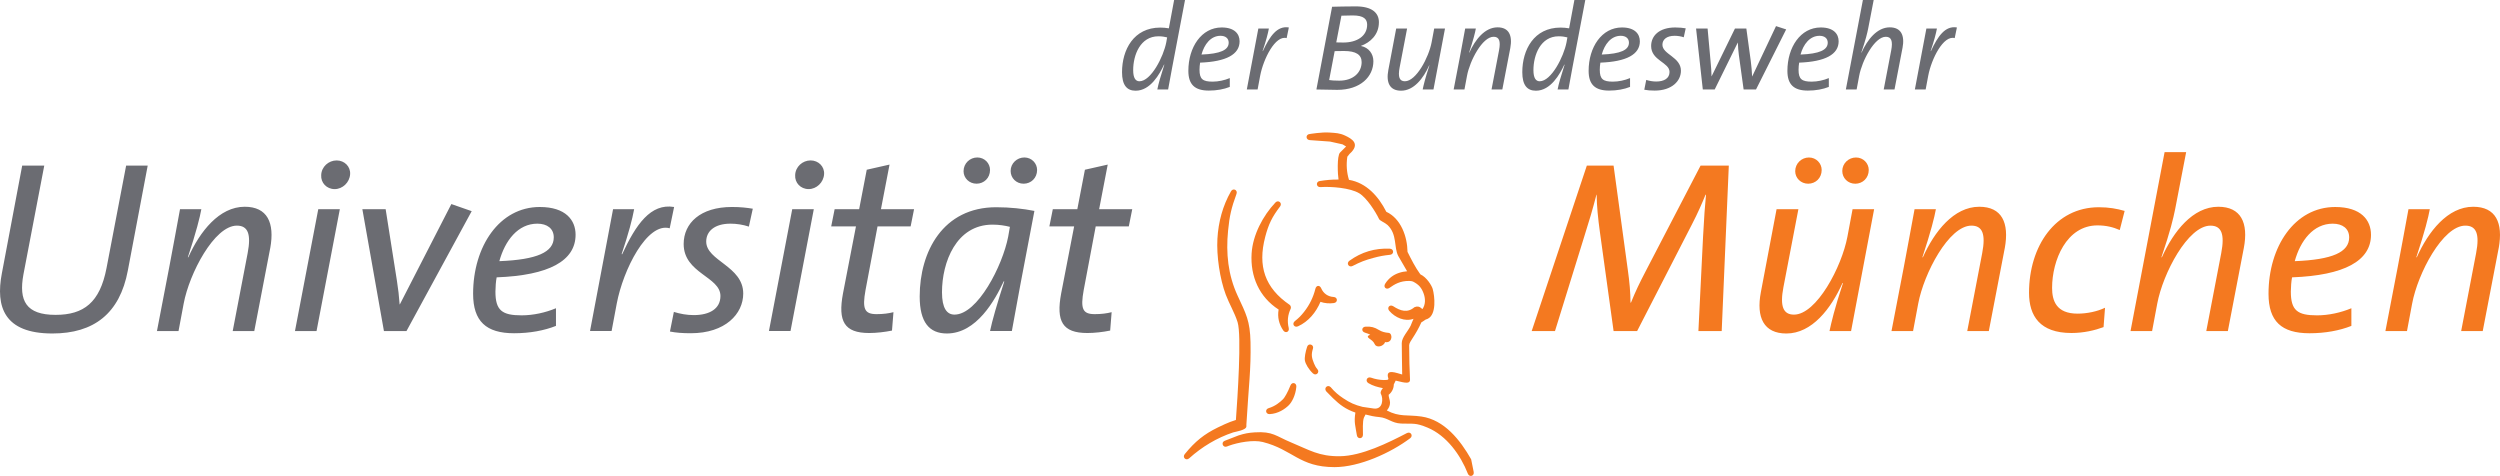
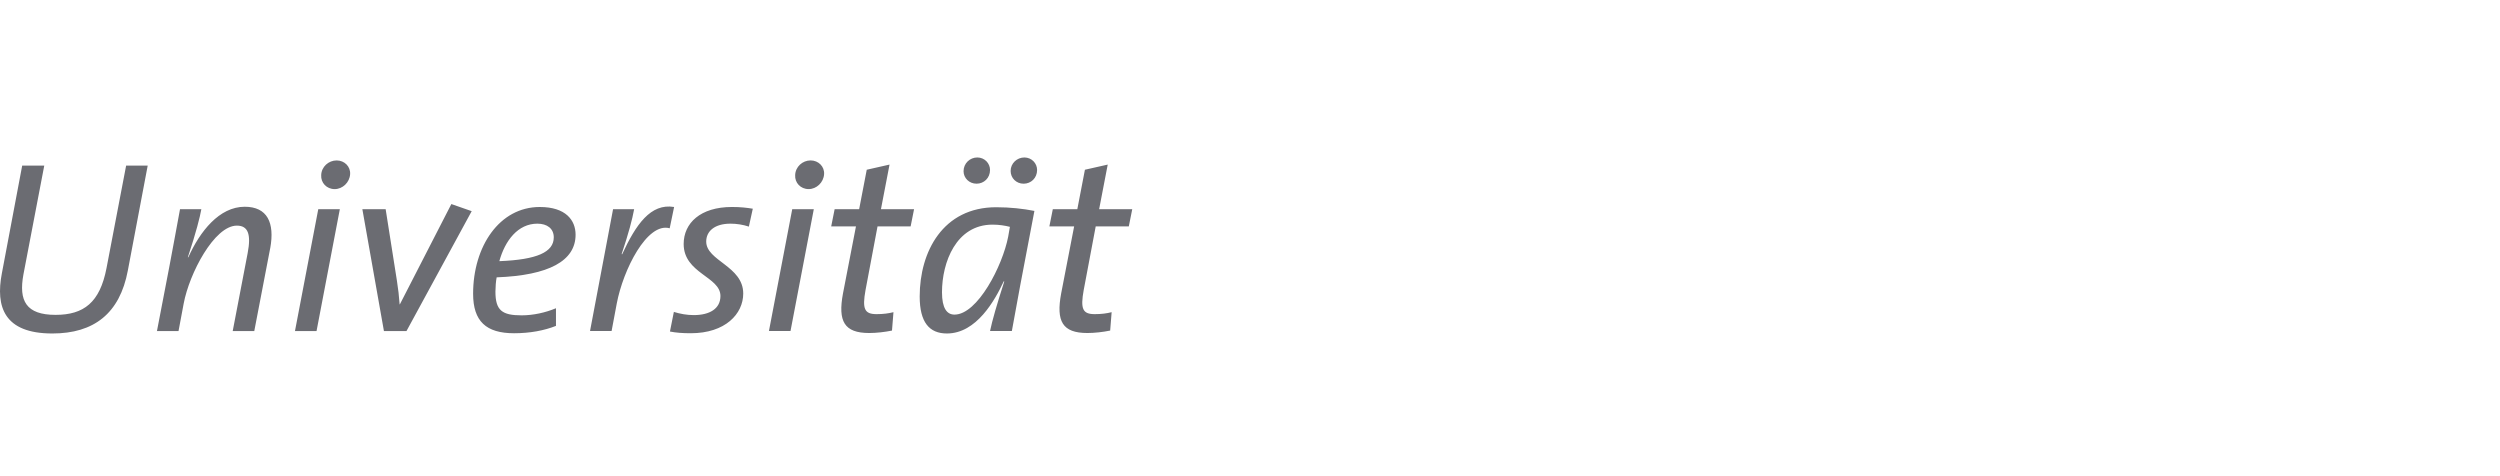
<svg xmlns="http://www.w3.org/2000/svg" name="Universität der Bundeswehr München" id="Partner" width="180" height="34.265" viewBox="0 0 180 34.265">
  <defs>
    <style>
      .cls-1 {
        fill: #f47920;
      }

      .cls-2 {
        fill: #6b6c72;
      }
    </style>
  </defs>
  <g id="Universität_der_Bundeswehr_München" data-name="Universität der Bundeswehr München">
    <path class="cls-2" d="m10.635,11.921h-1.553l-1.412,7.378c-.477,2.489-1.642,3.371-3.671,3.371-2.118,0-2.665-1.006-2.312-2.912l1.5-7.837h-1.589L.133,19.687c-.459,2.4.159,4.324,3.636,4.324,2.983,0,4.854-1.43,5.436-4.536l1.43-7.554v-0Zm8.822,5.948c.335-1.836-.212-2.983-1.836-2.983-1.836,0-3.23,1.783-4.06,3.636h-.035c.618-1.871.865-2.877.971-3.459h-1.536c-.229,1.289-.547,2.93-.777,4.183l-.883,4.589h1.553l.371-1.977c.406-2.171,2.206-5.613,3.83-5.613.794,0,1.041.6.777,1.977l-1.077,5.613h1.553l1.147-5.966v0Zm5.752-5.33c.035-.547-.406-.988-.971-.988-.583,0-1.095.459-1.112,1.059-.035.547.388,1.006.971,1.006.565-0,1.077-.476,1.112-1.077h0Zm-.741,2.524h-1.553l-1.677,8.772h1.553l1.677-8.772Zm9.495.141l-1.465-.512-3.707,7.219h-.018c-.035-.53-.106-1.147-.194-1.694l-.812-5.154h-1.677l1.553,8.772h1.624s4.695-8.631,4.695-8.631l0-0Zm7.479,1.694c0-1.041-.706-1.994-2.577-1.994-2.912,0-4.801,2.842-4.801,6.248,0,1.977.936,2.842,2.948,2.842,1.147,0,2.171-.194,3.018-.53v-1.271c-.759.318-1.641.512-2.471.512-1.412,0-1.888-.353-1.888-1.712,0-.318.035-.759.088-1.024,3.76-.141,5.683-1.183,5.683-3.071h-0Zm-1.571.194c0,1.059-1.2,1.606-3.918,1.712.406-1.483,1.341-2.7,2.736-2.7.706,0,1.183.353,1.183.988Zm8.665-2.189c-1.695-.282-2.754,1.271-3.742,3.406l-.035-.018c.512-1.536.759-2.471.9-3.23h-1.518l-1.659,8.772h1.553l.371-1.977c.459-2.436,2.189-5.878,3.812-5.419l.318-1.536-0.0 0Zm5.665.124c-.441-.071-.883-.124-1.5-.124-2.277,0-3.477,1.165-3.477,2.665,0,2.118,2.648,2.348,2.648,3.742,0,.918-.777,1.377-1.924,1.377-.494,0-.971-.088-1.43-.229l-.282,1.412c.441.088.918.123,1.5.123,2.489,0,3.777-1.394,3.777-2.859,0-1.977-2.665-2.347-2.665-3.742,0-.741.6-1.288,1.747-1.288.441,0,.9.071,1.324.212l.282-1.288v-0Zm5.134-2.489c.035-.547-.406-.988-.971-.988-.583,0-1.094.459-1.112,1.059-.035.547.388,1.006.971,1.006.565-0,1.077-.476,1.112-1.077Zm-.741,2.524h-1.553l-1.677,8.772h1.553l1.677-8.772Zm7.218,0h-2.383l.618-3.212-1.641.371-.547,2.842h-1.765l-.247,1.236h1.783l-.936,4.836c-.371,1.995.088,2.842,1.889,2.842.512,0,1.13-.071,1.641-.176l.106-1.324c-.353.088-.724.141-1.218.141-.865,0-1.041-.371-.794-1.73l.865-4.589h2.383l.247-1.236-0-0Zm8.666.124c-.812-.159-1.747-.265-2.753-.265-3.83,0-5.507,3.195-5.507,6.425,0,1.853.688,2.665,1.959,2.665,2.136,0,3.459-2.4,4.095-3.76l.035.018c-.53,1.641-.865,2.806-1.024,3.565h1.571c.371-2.101.688-3.742,1.624-8.649v-0Zm-1.765,1.147l-.123.706c-.406,2.101-2.206,5.613-3.866,5.613-.547,0-.9-.459-.9-1.606,0-2.171,1.024-4.872,3.636-4.872.494,0,.9.071,1.253.159h0Zm1.959-4.095c0-.477-.388-.9-.918-.9-.53,0-.988.424-.988.971,0,.512.406.918.935.918.529,0,.971-.406.971-.988Zm-3.389,0c0-.477-.388-.9-.918-.9-.53,0-.988.424-.988.988,0,.494.406.9.935.9.529,0,.971-.406.971-.988Zm10.239,2.824h-2.383l.618-3.212-1.642.371-.547,2.842h-1.765l-.247,1.236h1.783l-.936,4.836c-.371,1.995.088,2.842,1.889,2.842.512,0,1.129-.071,1.641-.176l.106-1.324c-.353.088-.724.141-1.218.141-.865,0-1.041-.371-.794-1.73l.865-4.589h2.383l.247-1.236 0-0Z" />
-     <path class="cls-1" d="m124.473,11.921h-2.03l-3.954,7.607c-.441.847-.724,1.43-1.059,2.259h-.035c0-.706-.071-1.5-.194-2.365l-1.024-7.501h-1.924l-3.971,11.914h1.677l2.083-6.725c.371-1.165.653-2.118.9-3.089h.018c0,.759.106,1.765.23,2.665l.988,7.149h1.695l3.936-7.66c.441-.847.759-1.589.988-2.153h.035c-.071.706-.141,1.659-.212,3.018l-.335,6.795h1.677l.512-11.914h-0l-0.0 0Zm10.465,3.142h-1.553l-.371,1.977c-.406,2.171-2.224,5.613-3.848,5.613-.777,0-1.024-.6-.759-1.977l1.077-5.613h-1.571l-1.129,5.966c-.353,1.836.212,2.983,1.835,2.983,1.836,0,3.212-1.783,4.042-3.636h.035c-.618,1.871-.847,2.877-.971,3.459h1.553l1.659-8.772 0.0 0Zm-.388-2.824c0-.477-.389-.9-.918-.9-.53,0-.988.424-.988.971,0,.512.406.918.935.918s.971-.406.971-.988Zm-3.389,0c0-.477-.389-.9-.918-.9s-.988.424-.988.988c0,.494.406.9.935.9s.971-.406.971-.988Zm13.183,5.63c.335-1.836-.212-2.983-1.836-2.983-1.836,0-3.23,1.783-4.06,3.636h-.035c.618-1.871.865-2.877.971-3.459h-1.536c-.23,1.289-.547,2.93-.777,4.183l-.883,4.589h1.553l.371-1.977c.406-2.171,2.206-5.613,3.83-5.613.794,0,1.041.6.777,1.977l-1.077,5.613h1.553l1.147-5.966h0Zm8.629-2.683c-.547-.159-1.13-.265-1.853-.265-3.142,0-5.03,2.807-5.03,6.16,0,1.659.777,2.895,3.054,2.895.883,0,1.694-.194,2.312-.424l.106-1.394c-.547.265-1.289.424-1.977.424-1.535,0-1.835-.935-1.835-1.853,0-1.995,1.041-4.501,3.265-4.501.618,0,1.13.124,1.606.335l.353-1.377h0Zm8.58,2.683c.353-1.836-.212-2.983-1.836-2.983-1.836,0-3.23,1.783-4.06,3.636h-.035c.653-1.924.847-2.771.988-3.459l.794-4.112h-1.553l-2.453,12.885h1.553l.371-1.977c.406-2.171,2.206-5.613,3.83-5.613.794,0,1.041.6.777,1.977l-1.077,5.613h1.553l1.147-5.966Zm9.158-.971c0-1.041-.706-1.994-2.577-1.994-2.912,0-4.801,2.842-4.801,6.248,0,1.977.936,2.842,2.948,2.842,1.147,0,2.171-.194,3.018-.53v-1.271c-.759.318-1.642.512-2.471.512-1.412,0-1.888-.353-1.888-1.712,0-.318.035-.759.088-1.024,3.76-.141,5.684-1.183,5.684-3.071h0Zm-1.571.194c0,1.059-1.2,1.606-3.918,1.712.406-1.483,1.341-2.7,2.736-2.7.706,0,1.182.353,1.182.988Zm10.766.777c.335-1.836-.212-2.983-1.836-2.983-1.836,0-3.23,1.783-4.06,3.636h-.035c.618-1.871.865-2.877.971-3.459h-1.536c-.229,1.289-.547,2.93-.777,4.183l-.883,4.589h1.553l.371-1.977c.406-2.171,2.206-5.613,3.83-5.613.794,0,1.041.6.777,1.977l-1.077,5.613h1.553l1.147-5.966h-0Z" />
-     <path class="cls-2" d="m85.322 0h-.785l-.38,2.039c-.221-.035-.397-.053-.618-.053-1.915,0-2.753,1.597-2.753,3.212,0,.927.344,1.333.979,1.333,1.068,0,1.73-1.2,2.047-1.88l.018.009c-.265.821-.432,1.403-.503,1.783h.777c.062-.362.176-.971.291-1.58L85.322 0h0v-0Zm-1.288,2.692l-.062.353c-.203,1.05-1.103,2.807-1.933,2.807-.274,0-.45-.23-.45-.803,0-1.086.512-2.436,1.818-2.436.247,0,.45.035.627.079h-0v-0Zm5.217.282c0-.521-.353-.997-1.289-.997-1.456,0-2.4,1.421-2.4,3.124,0,.988.468,1.421,1.474,1.421.574,0,1.086-.097,1.509-.265v-.635c-.38.159-.821.256-1.236.256-.706,0-.944-.176-.944-.856,0-.159.018-.379.044-.512,1.88-.071,2.842-.591,2.842-1.536h0l0.0 0Zm-.785.097c0,.53-.6.803-1.959.856.203-.741.671-1.35,1.368-1.35.353 0.0.591.177.591.494Zm4.332-1.094c-.847-.141-1.377.635-1.871,1.703l-.018-.009c.256-.768.38-1.236.45-1.615h-.759l-.83,4.386h.777l.185-.988c.23-1.218,1.094-2.939,1.906-2.709l.159-.768Zm6.484-.371c0-.706-.53-1.147-1.668-1.147-.68,0-1.28.018-1.703.027l-1.13,5.957c.565.009,1.13.027,1.5.027,1.677,0,2.603-.953,2.603-2.065,0-.521-.326-.98-.891-1.094v-.009c.653-.238,1.288-.794,1.288-1.694h-0Zm-.847.176c0,.821-.741,1.28-1.712,1.28-.203,0-.344,0-.512-.009l.371-1.924c.247-.009.521-.018.812-.018.812 0,1.041.273,1.041.671h0-0Zm-.397,2.692c0,.715-.565,1.333-1.615,1.333-.326,0-.574-.018-.724-.044l.397-2.083c.141-.009.441-.009.671-.009.874,0,1.271.274,1.271.803Zm6.001-2.418h-.777l-.185.988c-.203,1.086-1.112,2.807-1.924,2.807-.388,0-.512-.3-.38-.988l.538-2.807h-.785l-.565,2.983c-.176.918.106,1.491.918,1.491.918,0,1.606-.891,2.021-1.818h.018c-.309.935-.424,1.438-.485,1.73h.777l.83-4.386v-0Zm4.703,1.403c.168-.918-.106-1.491-.918-1.491-.918,0-1.615.891-2.03,1.818h-.018c.309-.935.433-1.438.485-1.73h-.768c-.115.644-.273,1.465-.388,2.092l-.441,2.294h.777l.185-.988c.203-1.086,1.103-2.807,1.915-2.807.397,0,.521.3.388.988l-.538,2.806h.777l.574-2.983 0.0 0ZM114.141 0h-.785l-.38,2.039c-.221-.035-.397-.053-.618-.053-1.915,0-2.753,1.597-2.753,3.212,0,.927.344,1.333.98,1.333,1.068,0,1.73-1.2,2.047-1.88l.018.009c-.265.821-.432,1.403-.503,1.783h.777c.062-.362.176-.971.291-1.58L114.141 0h-0l0-0Zm-1.289,2.692l-.062.353c-.203,1.05-1.103,2.807-1.933,2.807-.274,0-.45-.23-.45-.803,0-1.086.512-2.436,1.818-2.436.247,0,.45.035.627.079l-0-0Zm5.217.282c0-.521-.353-.997-1.288-.997-1.456,0-2.4,1.421-2.4,3.124,0,.988.468,1.421,1.474,1.421.574,0,1.085-.097,1.509-.265v-.635c-.379.159-.821.256-1.236.256-.706,0-.944-.176-.944-.856,0-.159.018-.379.044-.512,1.88-.071,2.842-.591,2.842-1.536l0.0 0Zm-.785.097c0,.53-.6.803-1.959.856.203-.741.671-1.35,1.368-1.35.353 0.0.591.177.591.494Zm4.086-1.032c-.221-.035-.441-.062-.75-.062-1.138,0-1.738.583-1.738,1.333,0,1.059,1.324,1.174,1.324,1.871,0,.459-.388.688-.962.688-.247,0-.485-.044-.715-.115l-.141.706c.221.044.459.062.75.062,1.244,0,1.889-.697,1.889-1.43,0-.988-1.333-1.174-1.333-1.871,0-.371.3-.644.874-.644.221,0,.45.035.662.106l.141-.644-0.0 0Zm7.236.079l-.733-.238-1.712,3.618h-.009c-.009-.282-.053-.794-.097-1.112l-.318-2.33h-.821l-1.677,3.433h-.009c0-.291-.035-.688-.071-1.094l-.212-2.339h-.83l.485,4.386h.856l1.659-3.371h.009c.009.309.035.609.071.883l.344,2.489h.891l2.171-4.324h0Zm3.776.856c0-.521-.353-.997-1.288-.997-1.456,0-2.401,1.421-2.401,3.124,0,.988.468,1.421,1.474,1.421.574,0,1.086-.097,1.509-.265v-.635c-.38.159-.821.256-1.236.256-.706,0-.944-.176-.944-.856,0-.159.018-.379.044-.512,1.88-.071,2.842-.591,2.842-1.536v0Zm-.785.097c0,.53-.6.803-1.959.856.203-.741.671-1.35,1.368-1.35.353 0.0.591.177.591.494h0Zm5.383.388c.176-.918-.106-1.491-.918-1.491-.918,0-1.615.891-2.03,1.818h-.018c.326-.962.424-1.386.494-1.73l.397-2.056h-.777l-1.227,6.442h.776l.185-.988c.203-1.086,1.103-2.807,1.915-2.807.397,0,.521.3.388.988l-.538,2.806h.777l.574-2.983v0Zm3.917-1.483c-.847-.141-1.377.635-1.871,1.703l-.018-.009c.256-.768.38-1.236.45-1.615h-.759l-.829,4.386h.777l.185-.988c.23-1.218,1.094-2.939,1.906-2.709l.159-.768h0Z" />
-     <path class="cls-1" d="m99.729,24.628c-.118.328-.611.426-.737.172-.125-.253-.227-.288-.428-.444-.231-.18.097-.249.097-.249-.049-.033-.195-.106-.381-.156-.286-.078-.247-.421.049-.433.401-.016.62.038.96.244.216.13.429.183.681.203.317.025.301.706-.179.673l-.062-.008h0l-0-0Zm-11.256,7.468l-.136.053c-.285.111-.447-.292-.164-.409l.159-.062.855-.332c.431-.135.703-.187,1.154-.216,1.312-.085,1.524.273,2.634.731,1.294.534,1.988,1.009,3.506.987,1.568-.022,3.464-.963,4.816-1.666.269-.14.477.189.234.372-1.395,1.049-3.647,2.078-5.442,2.079-2.541.001-3.001-1.264-5.175-1.81-.677-.17-1.771.028-2.442.273h0v0Zm-.052-15.485c-.16,1.631-.004,3.18.686,4.676.607,1.315.897,1.802.93,3.355.042,1.984-.13,3.091-.297,5.922l0.0.136c0,.274-.811.386-.949.432-1.176.391-2.251,1.039-3.171,1.867-.226.203-.51-.067-.318-.303.746-.919,1.399-1.437,2.376-1.916.145-.071.779-.388,1.307-.543.117-1.611.421-6.089.121-7.043-.218-.692-.598-1.308-.85-1.979-.43-1.147-.673-2.805-.602-4.034.07-1.206.381-2.364.976-3.406.15-.263.503-.099.398.185-.368.998-.504,1.592-.607,2.65h-0v0Zm4.376,12.562c-.283.283-.774.611-1.376.643-.3.016-.362-.347-.074-.431.45-.132.801-.412,1.039-.65.096-.096.324-.468.526-.983.109-.277.452-.195.424.101-.06.641-.334,1.114-.54,1.32l0.0 0Zm1.158-3.203c-.043-.216.038-.634.159-1.005.095-.291.512-.157.419.135-.14.441-.088.663.074,1.065.06.15.137.296.242.413.203.228-.094.517-.316.307-.32-.303-.53-.676-.578-.915h-0Zm7.518-5.743c-.674-.009-1.07.247-1.427.498-.237.167-.468-.053-.313-.298.512-.809,1.381-.969,2.266-.895.369.031.783,1.33.159.94-.262-.164-.482-.243-.684-.245h-0Zm-10.378-3.167c-.552,2.093-.027,3.672,1.76,4.888.078.053.115.193.075.278-.212.441-.26.909-.143,1.384.07.285-.233.419-.397.176-.308-.457-.424-.959-.329-1.498-1.395-.898-2.048-2.383-1.945-4.04.083-1.331.813-2.713,1.715-3.668.21-.222.52.042.335.285-.58.762-.828,1.269-1.072,2.195l0-0Zm8.549,10.301l.182-.005c.086-.007.143-.025.139-.094-.264-.785.642-.38.992-.298-.006-.744-.03-1.668-.03-2.261,0-.414.465-.874.645-1.262.04-.086.115-.305.202-.487-.626.226-1.325-.084-1.747-.576-.194-.226.038-.491.288-.328.516.337,1.022.5,1.521.071.214-.095.354-.046.47.045l.108.092c.239-.342.215-.765.097-1.101-.153-.436-.355-.668-.766-.88l-1.07-1.847c-.331-.636-.058-1.541-.767-2.226-.16-.154-.558-.313-.612-.427-.247-.523-.887-1.529-1.426-1.857-.657-.4-2.039-.5-2.799-.448-.305.021-.352-.388-.051-.437.447-.073.902-.114,1.355-.107-.059-.326-.126-1.709.11-1.945l.435-.435-.256-.154-.9-.2-1.463-.105c-.303-.022-.304-.417-.001-.439,0,0,.872-.148,1.43-.106.442.033.717.032,1.114.217.48.223,1.139.596.328,1.318l-.163.204c-.085.554-.049,1.131.118,1.666,1.265.216,2.132,1.201,2.689,2.301,1.055.488,1.511,1.788,1.526,2.885.274.549.562,1.121.923,1.618.469.213.826.827.889,1.049.147.526.287,1.841-.359,2.152-.049.024-.102.043-.159.061-.147.098-.22.158-.299.196-.188.421-.399.787-.655,1.177-.074.113-.222.327-.222.47,0,.967.028,1.706.061,2.469.018.409-.623.156-1.032.077-.048.111-.083.182-.136.278.003.283-.144.573-.37.743-.014.129.1.394.1.564,0,.232-.104.415-.231.565.917.486,1.485.291,2.49.436,1.662.24,2.804,1.713,3.581,3.079l.184.914c.056.297-.312.402-.422.121-.522-1.339-1.527-2.738-2.892-3.312-.899-.378-1.052-.26-1.905-.296-.695-.029-.957-.412-1.576-.466-.342-.03-.669-.096-.994-.186-.033.065-.078.138-.115.227-.109.266-.07.954-.07,1.234,0,.304-.391.334-.438.034-.106-.68-.219-.925-.107-1.634-.691-.234-1.132-.568-1.611-1.033-.154-.149-.312-.312-.484-.49-.207-.245.104-.526.317-.306.149.176.287.319.447.456.131.113.278.223.453.34.498.334.831.48,1.395.623l.81.119c.663.086.692-.721.511-1.053-.069-.126.042-.294.143-.417-.364-.064-.732-.168-1.043-.357-.258-.157-.097-.497.188-.396.301.107.611.164.931.173l0.0 0-0.0 0Zm-.745-8.796c-.613.165-.948.294-1.513.585-.27.139-.476-.196-.23-.374.868-.631,1.85-.922,2.915-.87.303.015.315.407.013.439-.467.05-.731.098-1.184.22l0.0 0Zm-5.003,3.885c.39-.491.662-1.054.813-1.661.064-.256.313-.276.417-.033.158.374.49.605.894.626.302.015.319.395.02.438-.319.046-.661.021-.966-.087-.321.756-.859,1.416-1.616,1.761-.273.124-.463-.185-.229-.373.29-.232.436-.379.667-.67l0.0 0Z" />
  </g>
</svg>